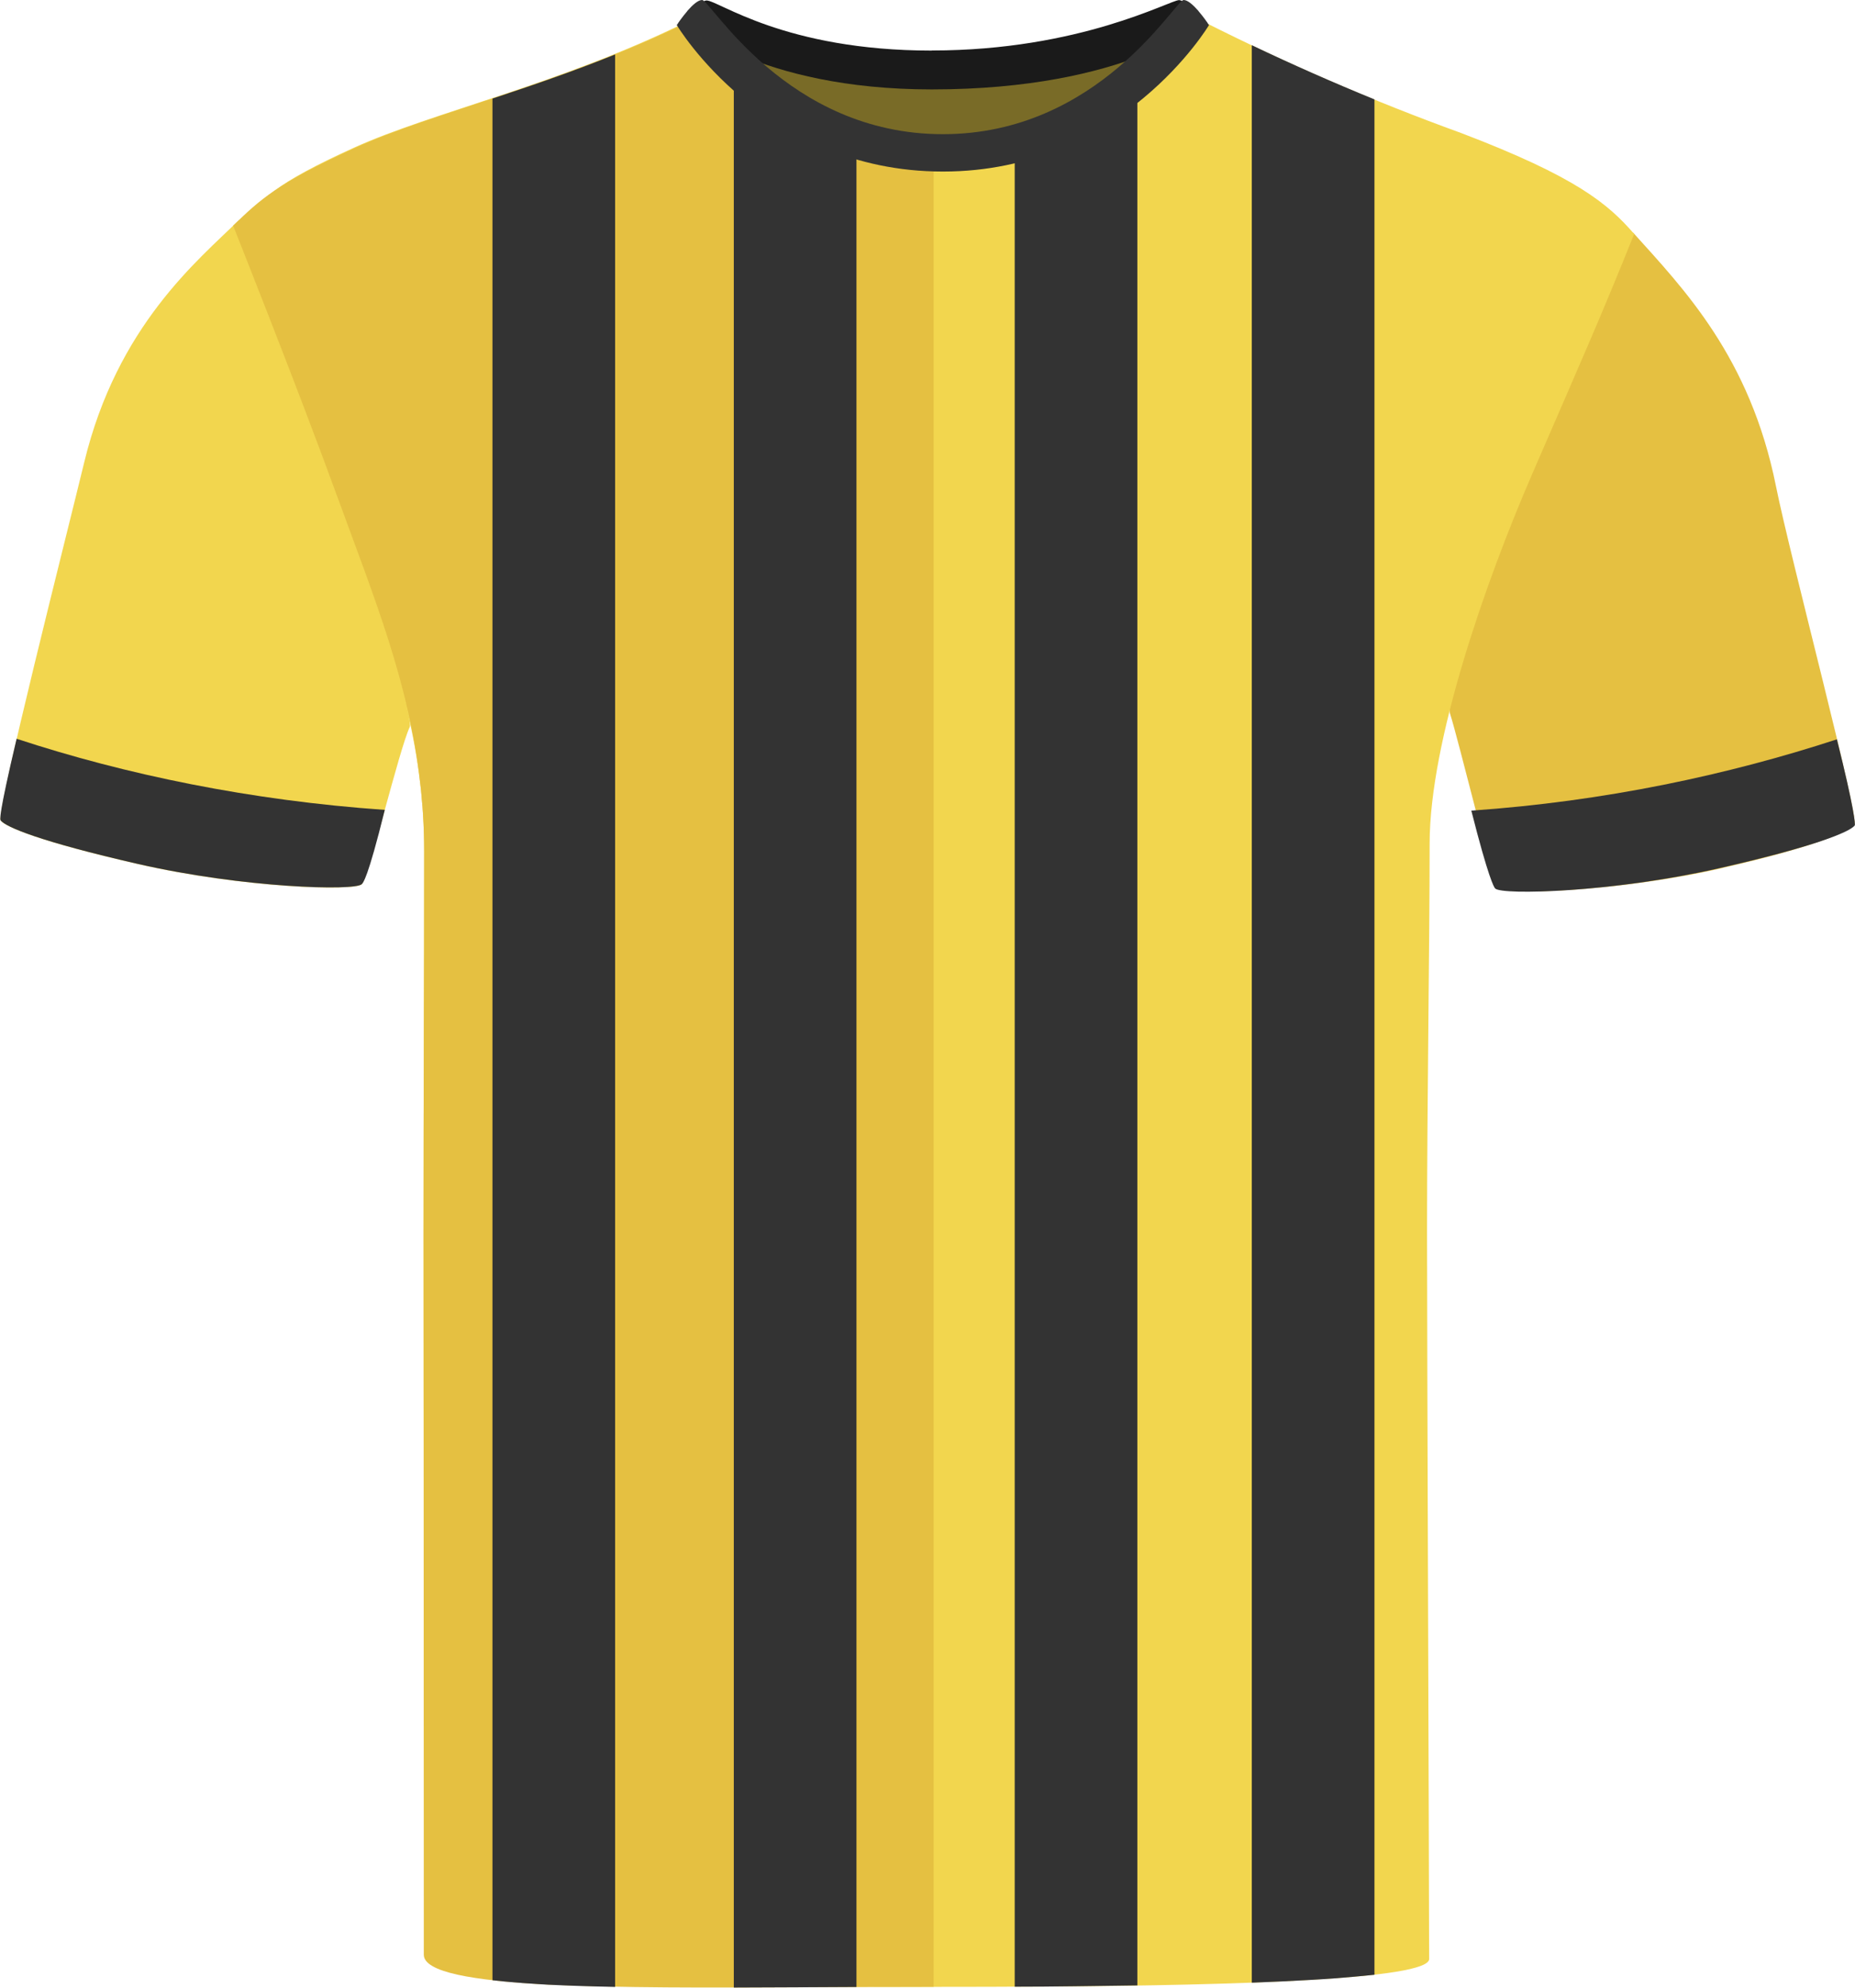
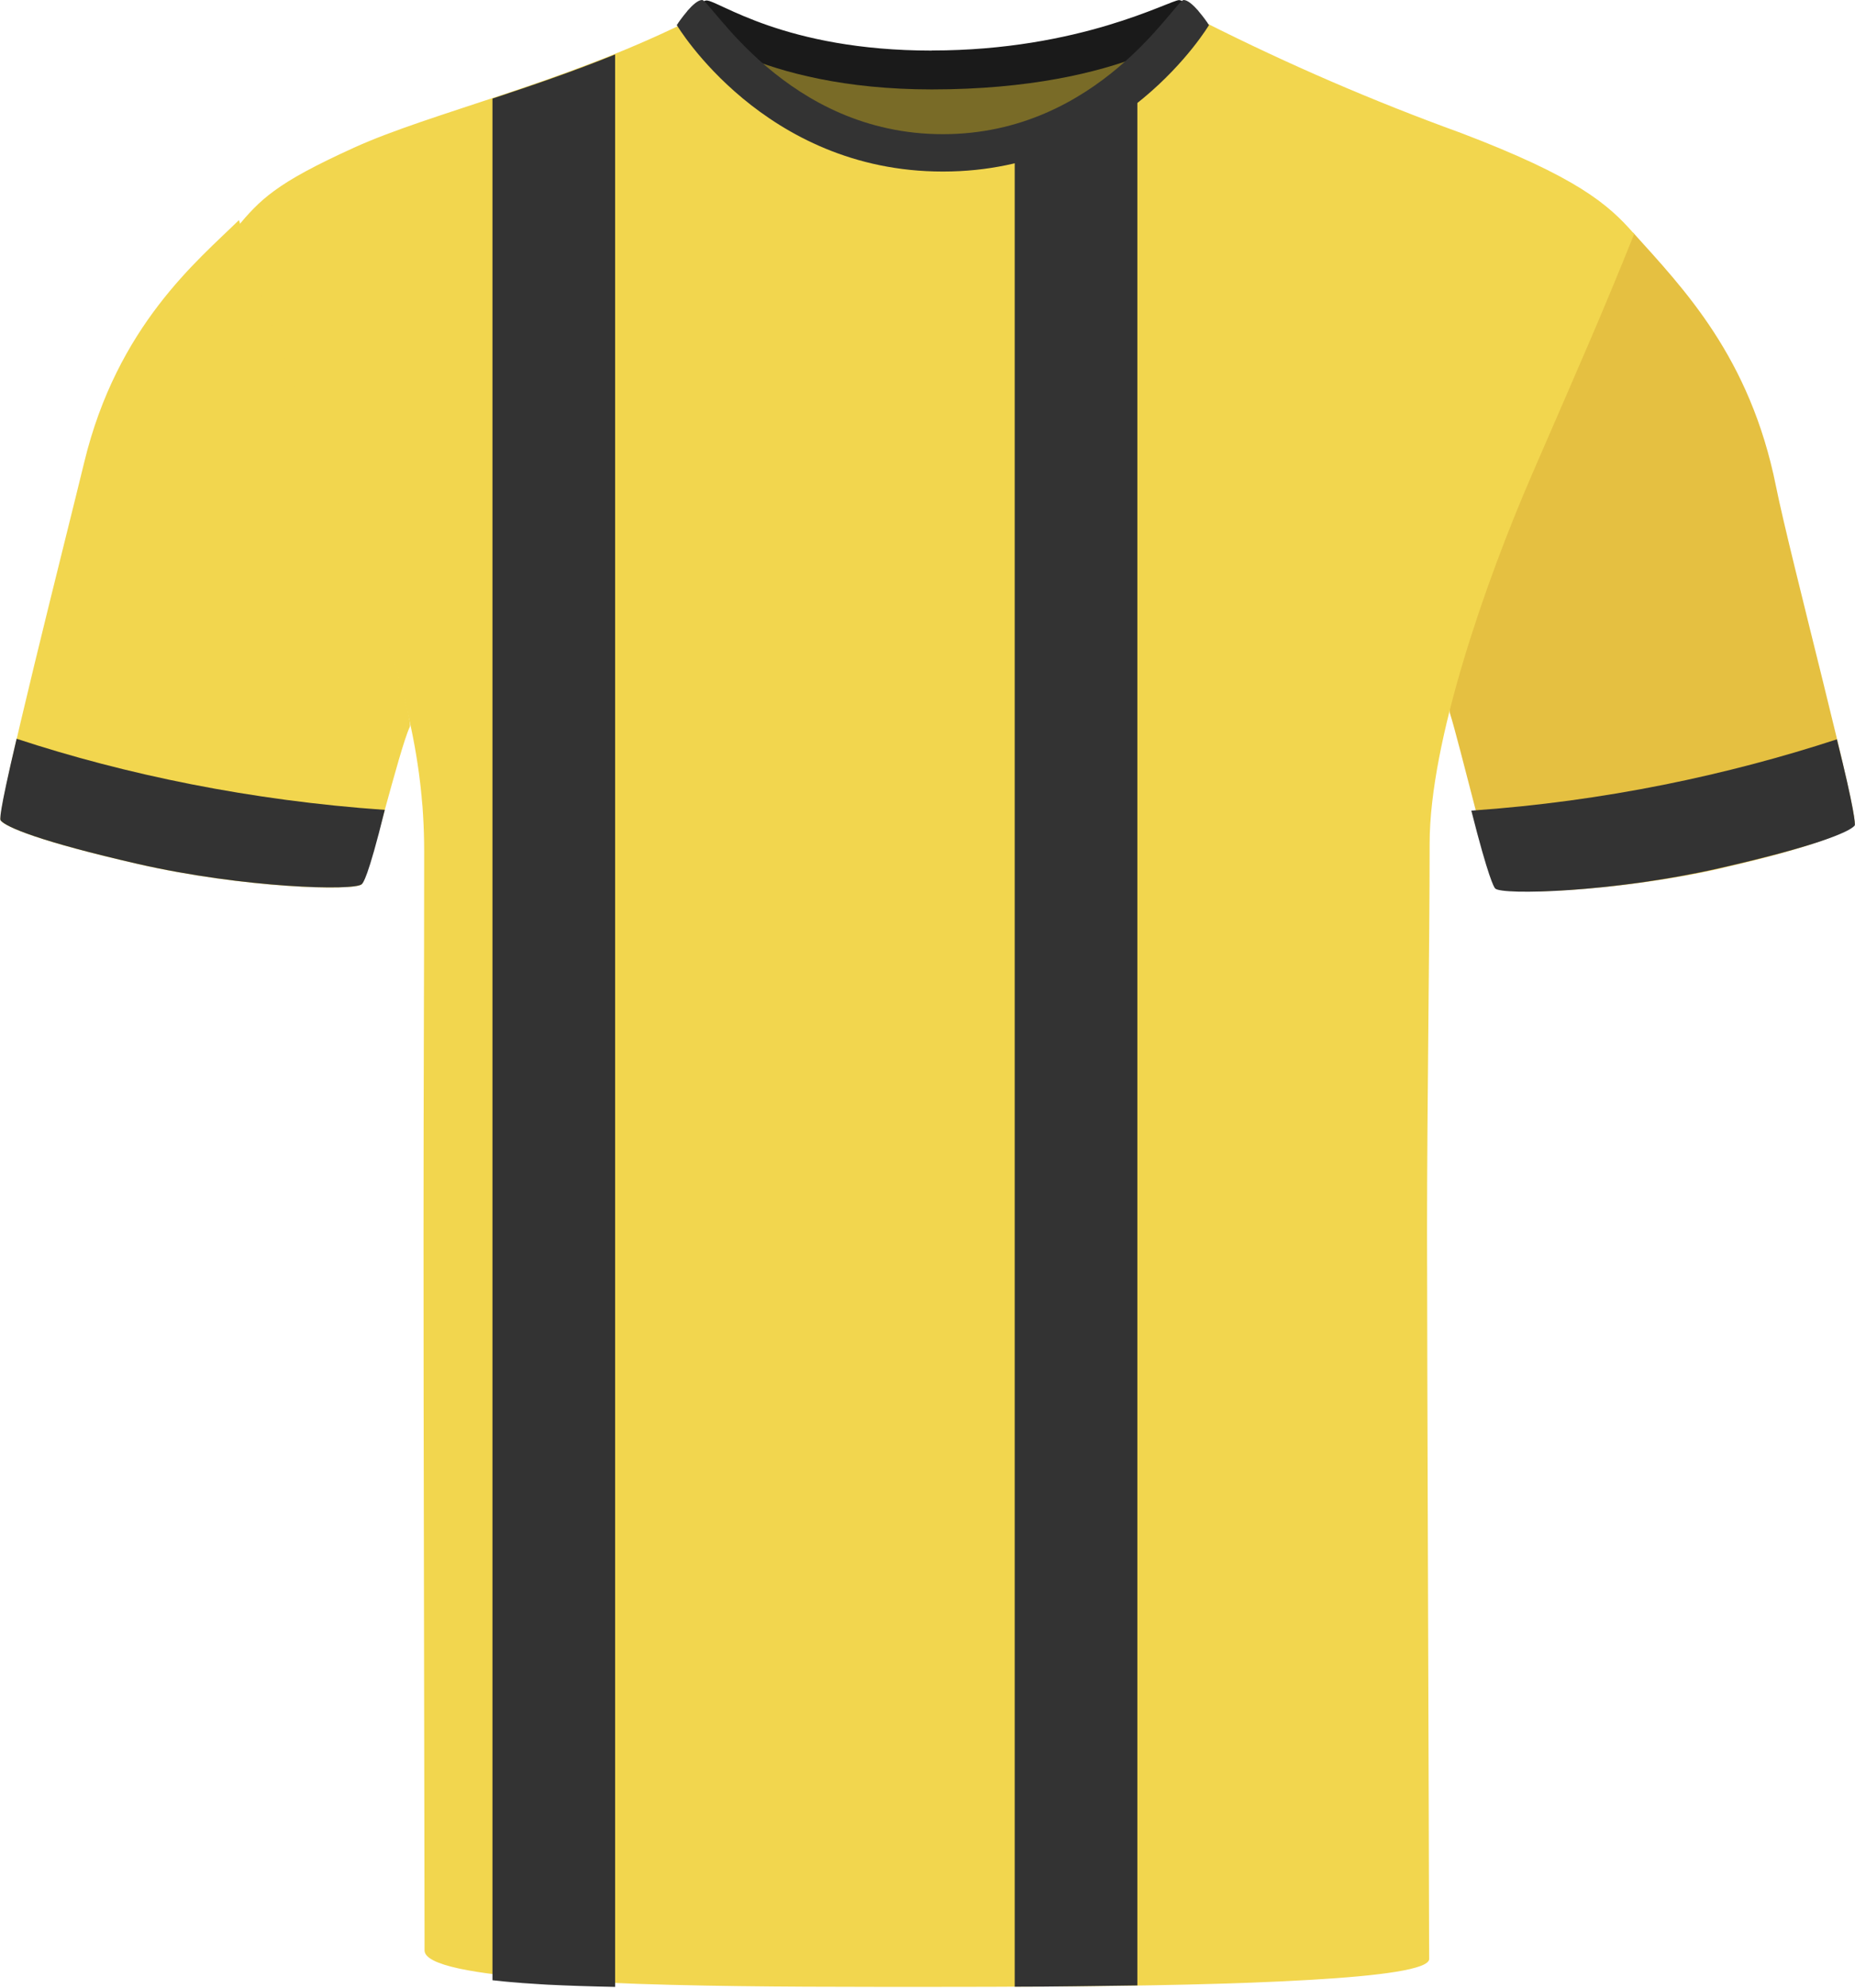
<svg xmlns="http://www.w3.org/2000/svg" id="uuid-edd8787f-2f1d-4991-a15e-7c7e7b3b4f2e" viewBox="0 0 200.69 214.94">
  <defs>
    <style>.uuid-0ffa97b6-3c90-4df9-bffb-fabd44053c6f{fill:none;}.uuid-5079d4a6-9596-4329-893f-3ffbe0980d98{fill:#f2d64e;}.uuid-9d2901bb-ddb5-4c45-9571-9db7f5d0fd68{fill:#e5c041;}.uuid-72370a42-9ec0-4150-bdc6-1e721960a03a{fill:#333;}.uuid-a1ea7970-8495-4d27-8641-d94f48aeb1e9{fill:#1a1a1a;}.uuid-b220c47a-f5e3-4250-a0d8-3fcd43f10667{fill:#796b27;}</style>
  </defs>
  <path id="uuid-0f126973-cd37-4f38-828f-de7da9e27402" class="uuid-b220c47a-f5e3-4250-a0d8-3fcd43f10667" d="m81.54,5.27c.57-1.59,9.95,2.68,18.57,2.68s20.93-3.72,22.31-2.15c1.38,1.57-7.89,16.25-21.26,16.25s-20.6-14.01-19.62-16.78" />
  <path id="uuid-486ec541-d368-4aeb-a7ae-dc2b079ccf02" class="uuid-5079d4a6-9596-4329-893f-3ffbe0980d98" d="m14.94,93.44c-10.68-2.44-14.3-4.01-14.86-4.7s7.25-31.36,9.02-38.7c3.58-14.85,12.34-21.9,16.75-26.24,0,0,3.57,11.54,9.79,27.57,6.23,16.03,9,26.59,8.7,27.22-1.18,2.51-4.45,16.27-5.2,17.03s-12.81.42-24.2-2.18" />
  <path id="uuid-d8b386e7-21b7-412b-95f4-c0cb868e77dc" class="uuid-9d2901bb-ddb5-4c45-9571-9db7f5d0fd68" d="m186.37,93.85c10.68-2.44,13.68-4.01,14.25-4.7s-6.96-28.97-8.48-36.57c-2.81-14-10.01-21.37-15.48-27.45,0,0-5.77,11.81-12,27.84-6.23,16.03-8.02,23.45-7.81,24.11,1.04,3.23,4.58,18.2,5.33,18.96s12.81.42,24.2-2.18" />
  <path class="uuid-5079d4a6-9596-4329-893f-3ffbe0980d98" d="m176.8,25.3c-3.59,8.94-5.78,13.84-11.03,25.95-5.01,11.55-11.1,28.88-11.1,39.98s-.28,27.89-.28,41.96c0,13.02.2,63.8.22,76.38.01,1.02.01,1.79.01,2.27,0,1.12-5.28,1.82-12.89,2.26-7.9.47-18.31.65-27.94.72-4.55.03-8.92.04-12.78.04h-5.96c-2.51,0-5.15-.01-7.86-.02-9.59-.05-19.98-.22-27.93-.8-7.85-.56-13.33-1.51-13.33-3.13v-1.34c-.01-8.05-.07-37.91-.1-59-.01-7.07-.01-13.13-.01-17.02v-.02c0-16.59.07-27.13.07-41.46,0-1.34-.04-2.65-.12-3.94-.02-.31-.04-.61-.06-.91-.03-.28-.05-.56-.08-.84,0-.18-.03-.37-.05-.55-.03-.38-.08-.75-.12-1.13-.04-.37-.09-.74-.14-1.11-1.4-10.37-5.18-19.23-8.96-29.59-2.38-6.51-5.07-13.82-7.17-19.51-.02-.07-.05-.14-.08-.21-2.08-5.62-3.55-9.61-3.55-9.61,1.32-1.58,2.39-2.78,4.09-4.02,1.82-1.34,4.36-2.73,8.67-4.69,8.3-3.77,22.2-6.84,35.82-13.52.07-.03.14-.04.23-.02,1.51.31,6.31,7.12,14.07,11.4.26.13.52.27.78.41.27.14.54.28.82.41,1.88.9,3.91,1.64,6.12,2.09.22.04.44.08.66.12.22.05.44.09.67.11,1.13.18,2.31.28,3.52.28h.09c16.71,0,27.54-15.55,29.3-14.8,8.97,4.52,18.2,8.51,27.64,11.93,12.56,4.78,15.95,7.7,18.76,10.93Z" />
-   <path class="uuid-9d2901bb-ddb5-4c45-9571-9db7f5d0fd68" d="m101.01,17.22v197.63c-1.42,0-2.84,0-4.26.01h-1.7c-2.63,0-5.26.02-7.86.04-10.48.05-20.42.08-27.93-.3-8.13-.42-13.41-1.33-13.41-3.22v-1.81c0-8.19-.02-38.03-.02-59-.01-7.07-.01-13.13-.01-17.02v-.02c0-16.59.07-27.13.07-41.46,0-1.34-.04-2.65-.12-3.94-.04-.59-.08-1.17-.14-1.75-.04-.57-.09-1.13-.17-1.68-1.2-10.86-4.95-19.99-8.87-30.73-2.36-6.46-5.16-13.75-7.4-19.48-.02-.07-.05-.14-.08-.21-2.24-5.75-3.89-9.88-3.89-9.88,1.51-1.46,2.71-2.59,4.43-3.75,1.93-1.33,4.51-2.71,8.9-4.71,8.3-3.78,22.19-6.85,35.82-13.52,1.2-.59,6.21,7.32,14.85,11.81.27.14.54.28.82.41,1.88.9,3.91,1.64,6.12,2.09.22.04.44.08.66.12.22.04.45.08.67.11,1.14.17,2.31.26,3.52.26Z" />
  <path id="uuid-25a200e0-9d16-457f-a680-dcb092834890" class="uuid-a1ea7970-8495-4d27-8641-d94f48aeb1e9" d="m100.81,5.46C116.87,5.46,126.58.01,127.57.01c.78.04,2.67,2.39,2.67,2.39,0,0-8.28,7.27-29.43,7.27-18.83,0-26.83-7.27-26.83-7.27,0,0,1.77-2.35,2.45-2.35,1.32,0,8.42,5.42,24.38,5.42" />
-   <path class="uuid-72370a42-9ec0-4150-bdc6-1e721960a03a" d="m79.7,8.05h-.31v206.88c4.31-.01,8.78-.04,13.27-.06V13.11c-5.65-.85-9.85-2.79-12.96-5.06Z" />
  <path class="uuid-72370a42-9ec0-4150-bdc6-1e721960a03a" d="m109.78,14.95v199.89c4.16,0,8.69-.08,13.27-.14V8.21c-3.49,1.96-7.86,6.16-13.27,6.74Z" />
  <path class="uuid-72370a42-9ec0-4150-bdc6-1e721960a03a" d="m102.04,18.55s-.02,0-.03,0-.02,0-.03,0c-19.35,0-28.76-15.84-28.76-15.84.04-.07.1-.12.14-.19,0,0,0-.02,0-.02,0,0,.44-.65.99-1.29.02-.02.03-.04.04-.06,0,0,0,0,0,0,.52-.59,1.12-1.15,1.57-1.15.93,0,9.14,14.51,26.05,14.51S127.13,0,128.06,0c.44,0,1.05.56,1.57,1.15,0,0,0,0,0,0,.02.02.03.04.04.06.55.64.99,1.29.99,1.29,0,0,0,.01,0,.02.04.07.1.12.14.19,0,0-9.41,15.84-28.76,15.84Z" />
  <g>
    <path class="uuid-0ffa97b6-3c90-4df9-bffb-fabd44053c6f" d="m56.14,214.4c-.56-.04-1.09-.09-1.63-.14.52.05,1.06.1,1.63.14Z" />
    <path class="uuid-0ffa97b6-3c90-4df9-bffb-fabd44053c6f" d="m58.44,214.55c-.66-.04-1.33-.08-1.97-.13.63.05,1.29.09,1.97.13Z" />
    <path class="uuid-72370a42-9ec0-4150-bdc6-1e721960a03a" d="m53.28,10.66v203.48c.4.05.81.09,1.23.13.54.05,1.07.1,1.63.14.11,0,.22.02.33.03.64.05,1.31.09,1.97.13.27.02.54.03.82.05,2.23.11,4.68.19,7.29.24V5.89c-4.6,1.86-9.1,3.39-13.27,4.77Z" />
  </g>
-   <path class="uuid-72370a42-9ec0-4150-bdc6-1e721960a03a" d="m148.7,10.75c-4.48-1.83-8.9-3.78-13.27-5.86v209.51s.1,0,.15,0c2.17-.08,4.23-.18,6.15-.29.87-.05,1.71-.1,2.52-.16,1.57-.12,3.06-.26,4.45-.4V10.75Z" />
  <path class="uuid-72370a42-9ec0-4150-bdc6-1e721960a03a" d="m198.73,79.94c1.9,7.59,2.01,9.23,1.93,9.33-.56.69-4.17,2.24-14.8,4.65-11.35,2.57-23.36,2.91-24.1,2.16-.13-.13-.73-1.13-2.58-8.42,14.44-1,27.8-3.87,39.55-7.71Z" />
  <path class="uuid-72370a42-9ec0-4150-bdc6-1e721960a03a" d="m1.8,79.88C-.2,88.33,0,88.63.08,88.73c.56.7,4.19,2.26,14.86,4.7,11.4,2.6,23.45,2.94,24.2,2.18.13-.13.63-.5,2.49-8.03-14.49-1.01-28.03-3.81-39.83-7.69Z" />
</svg>